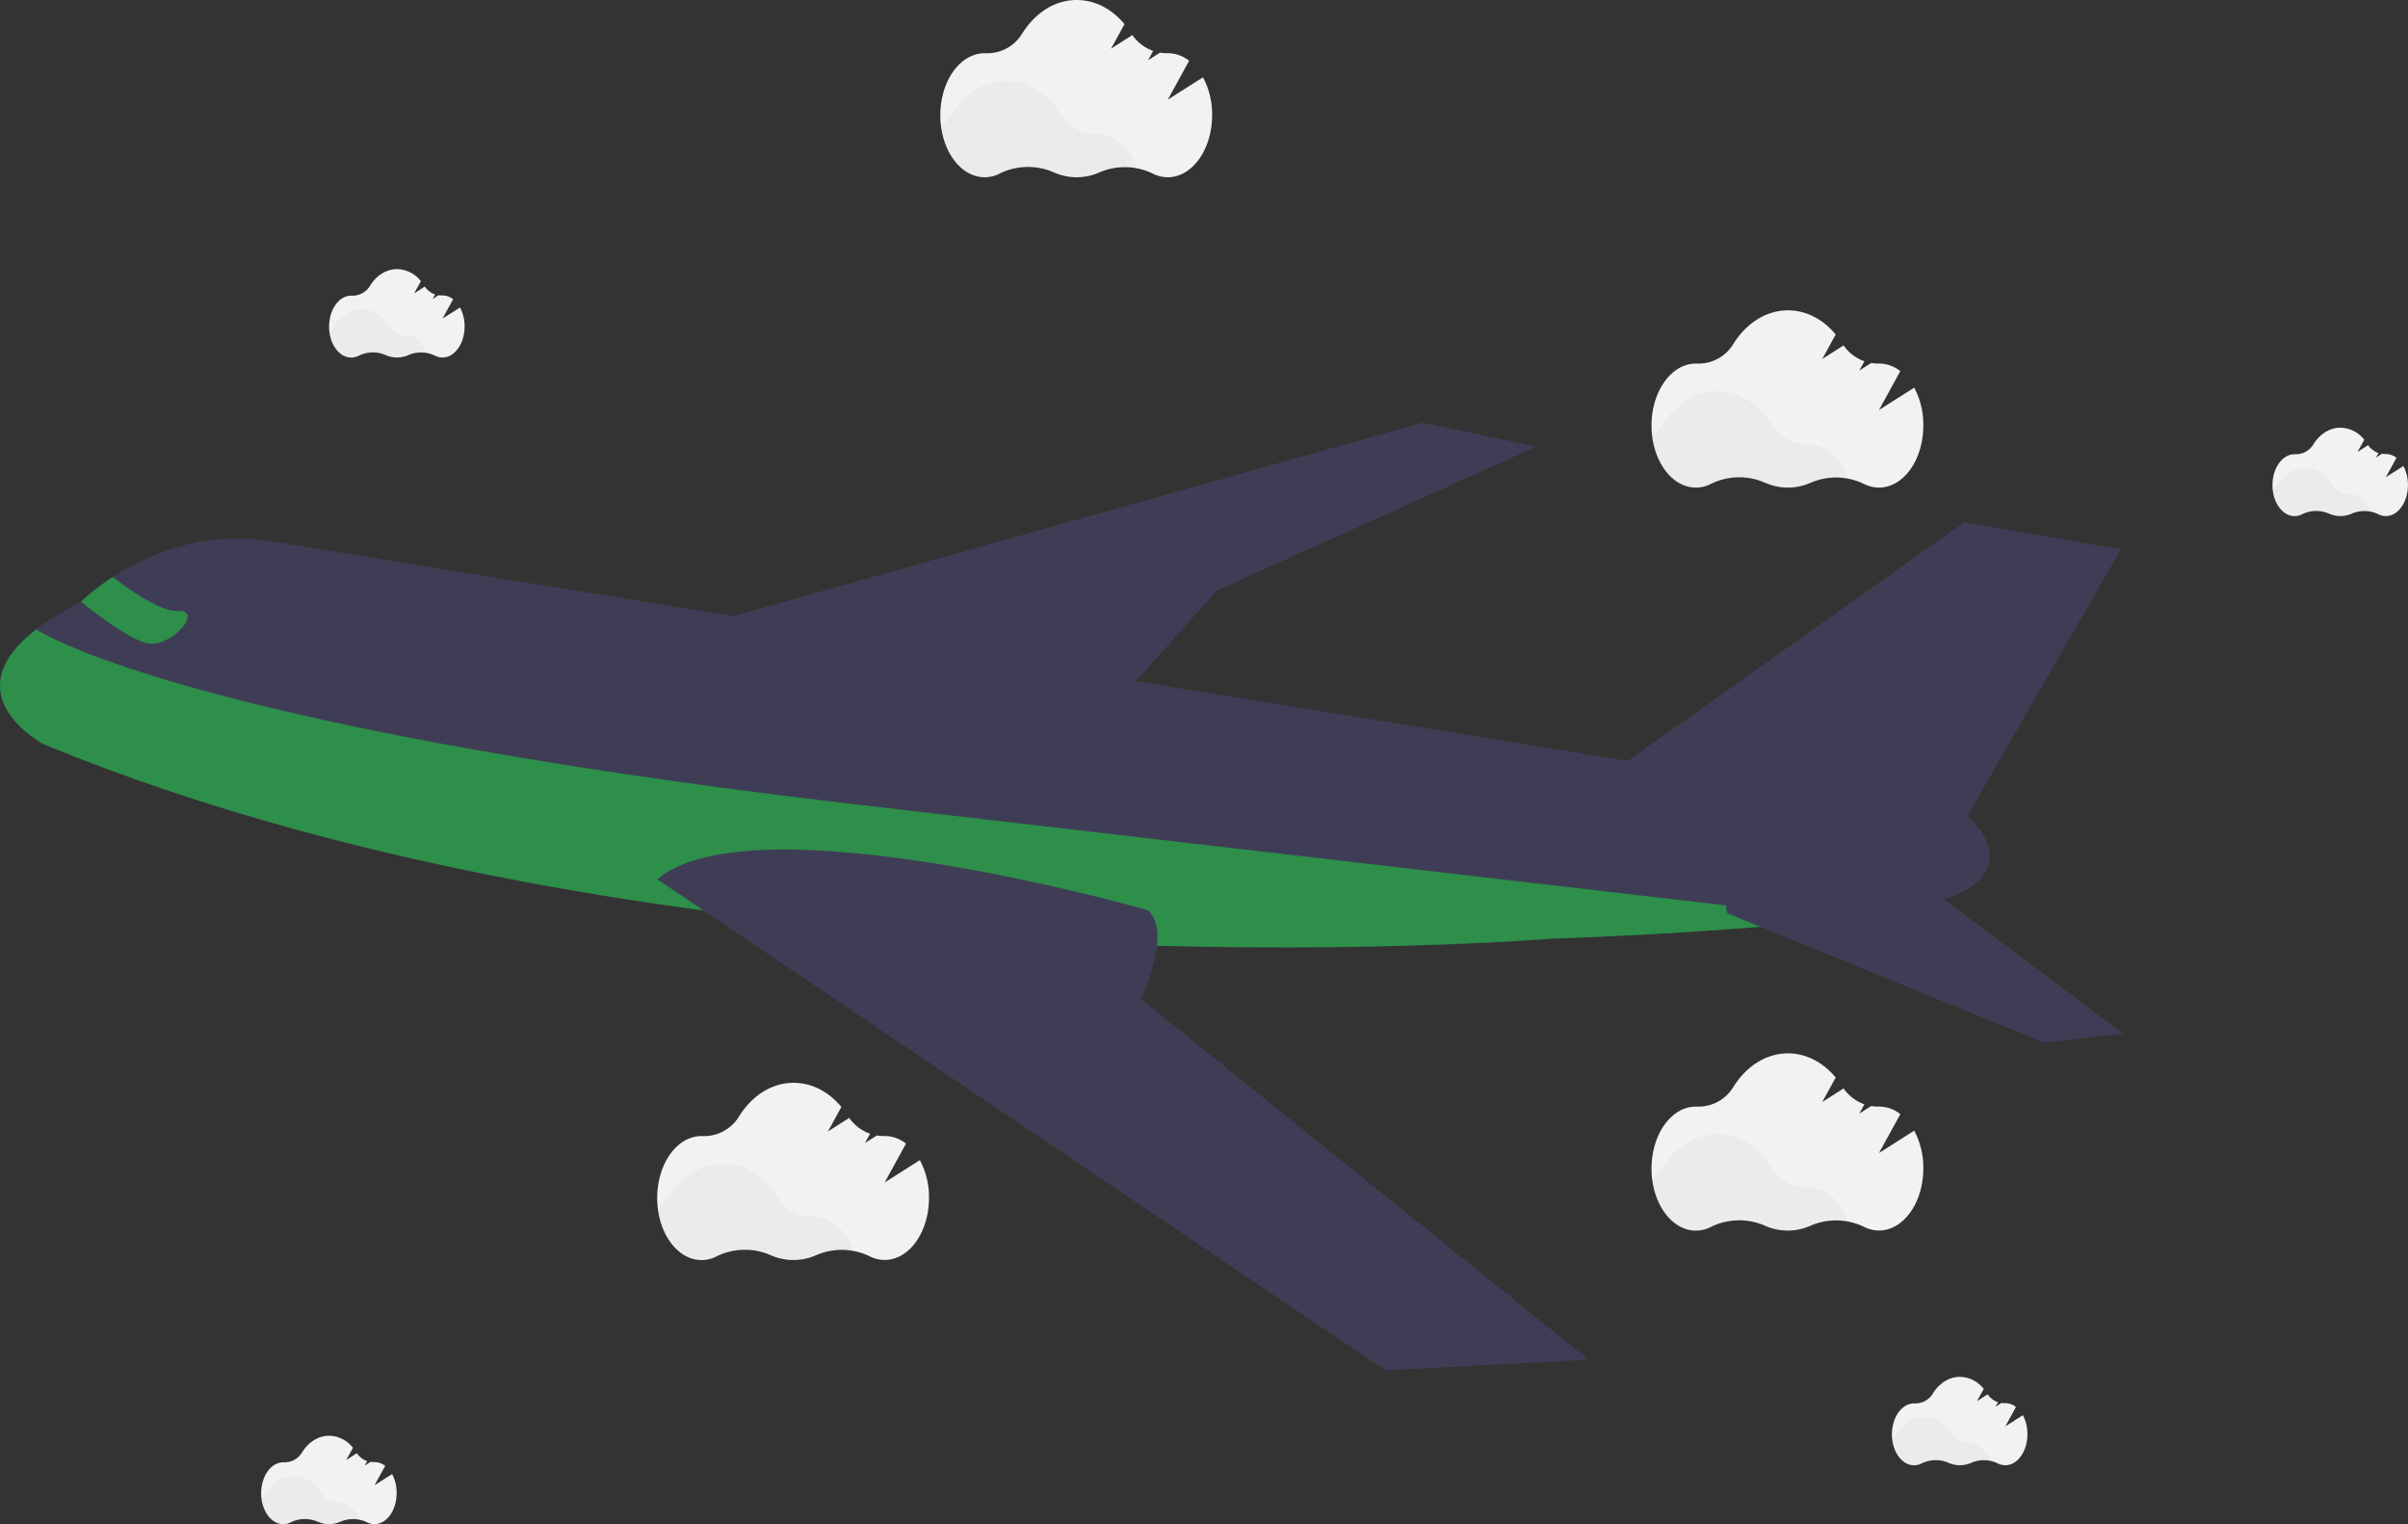
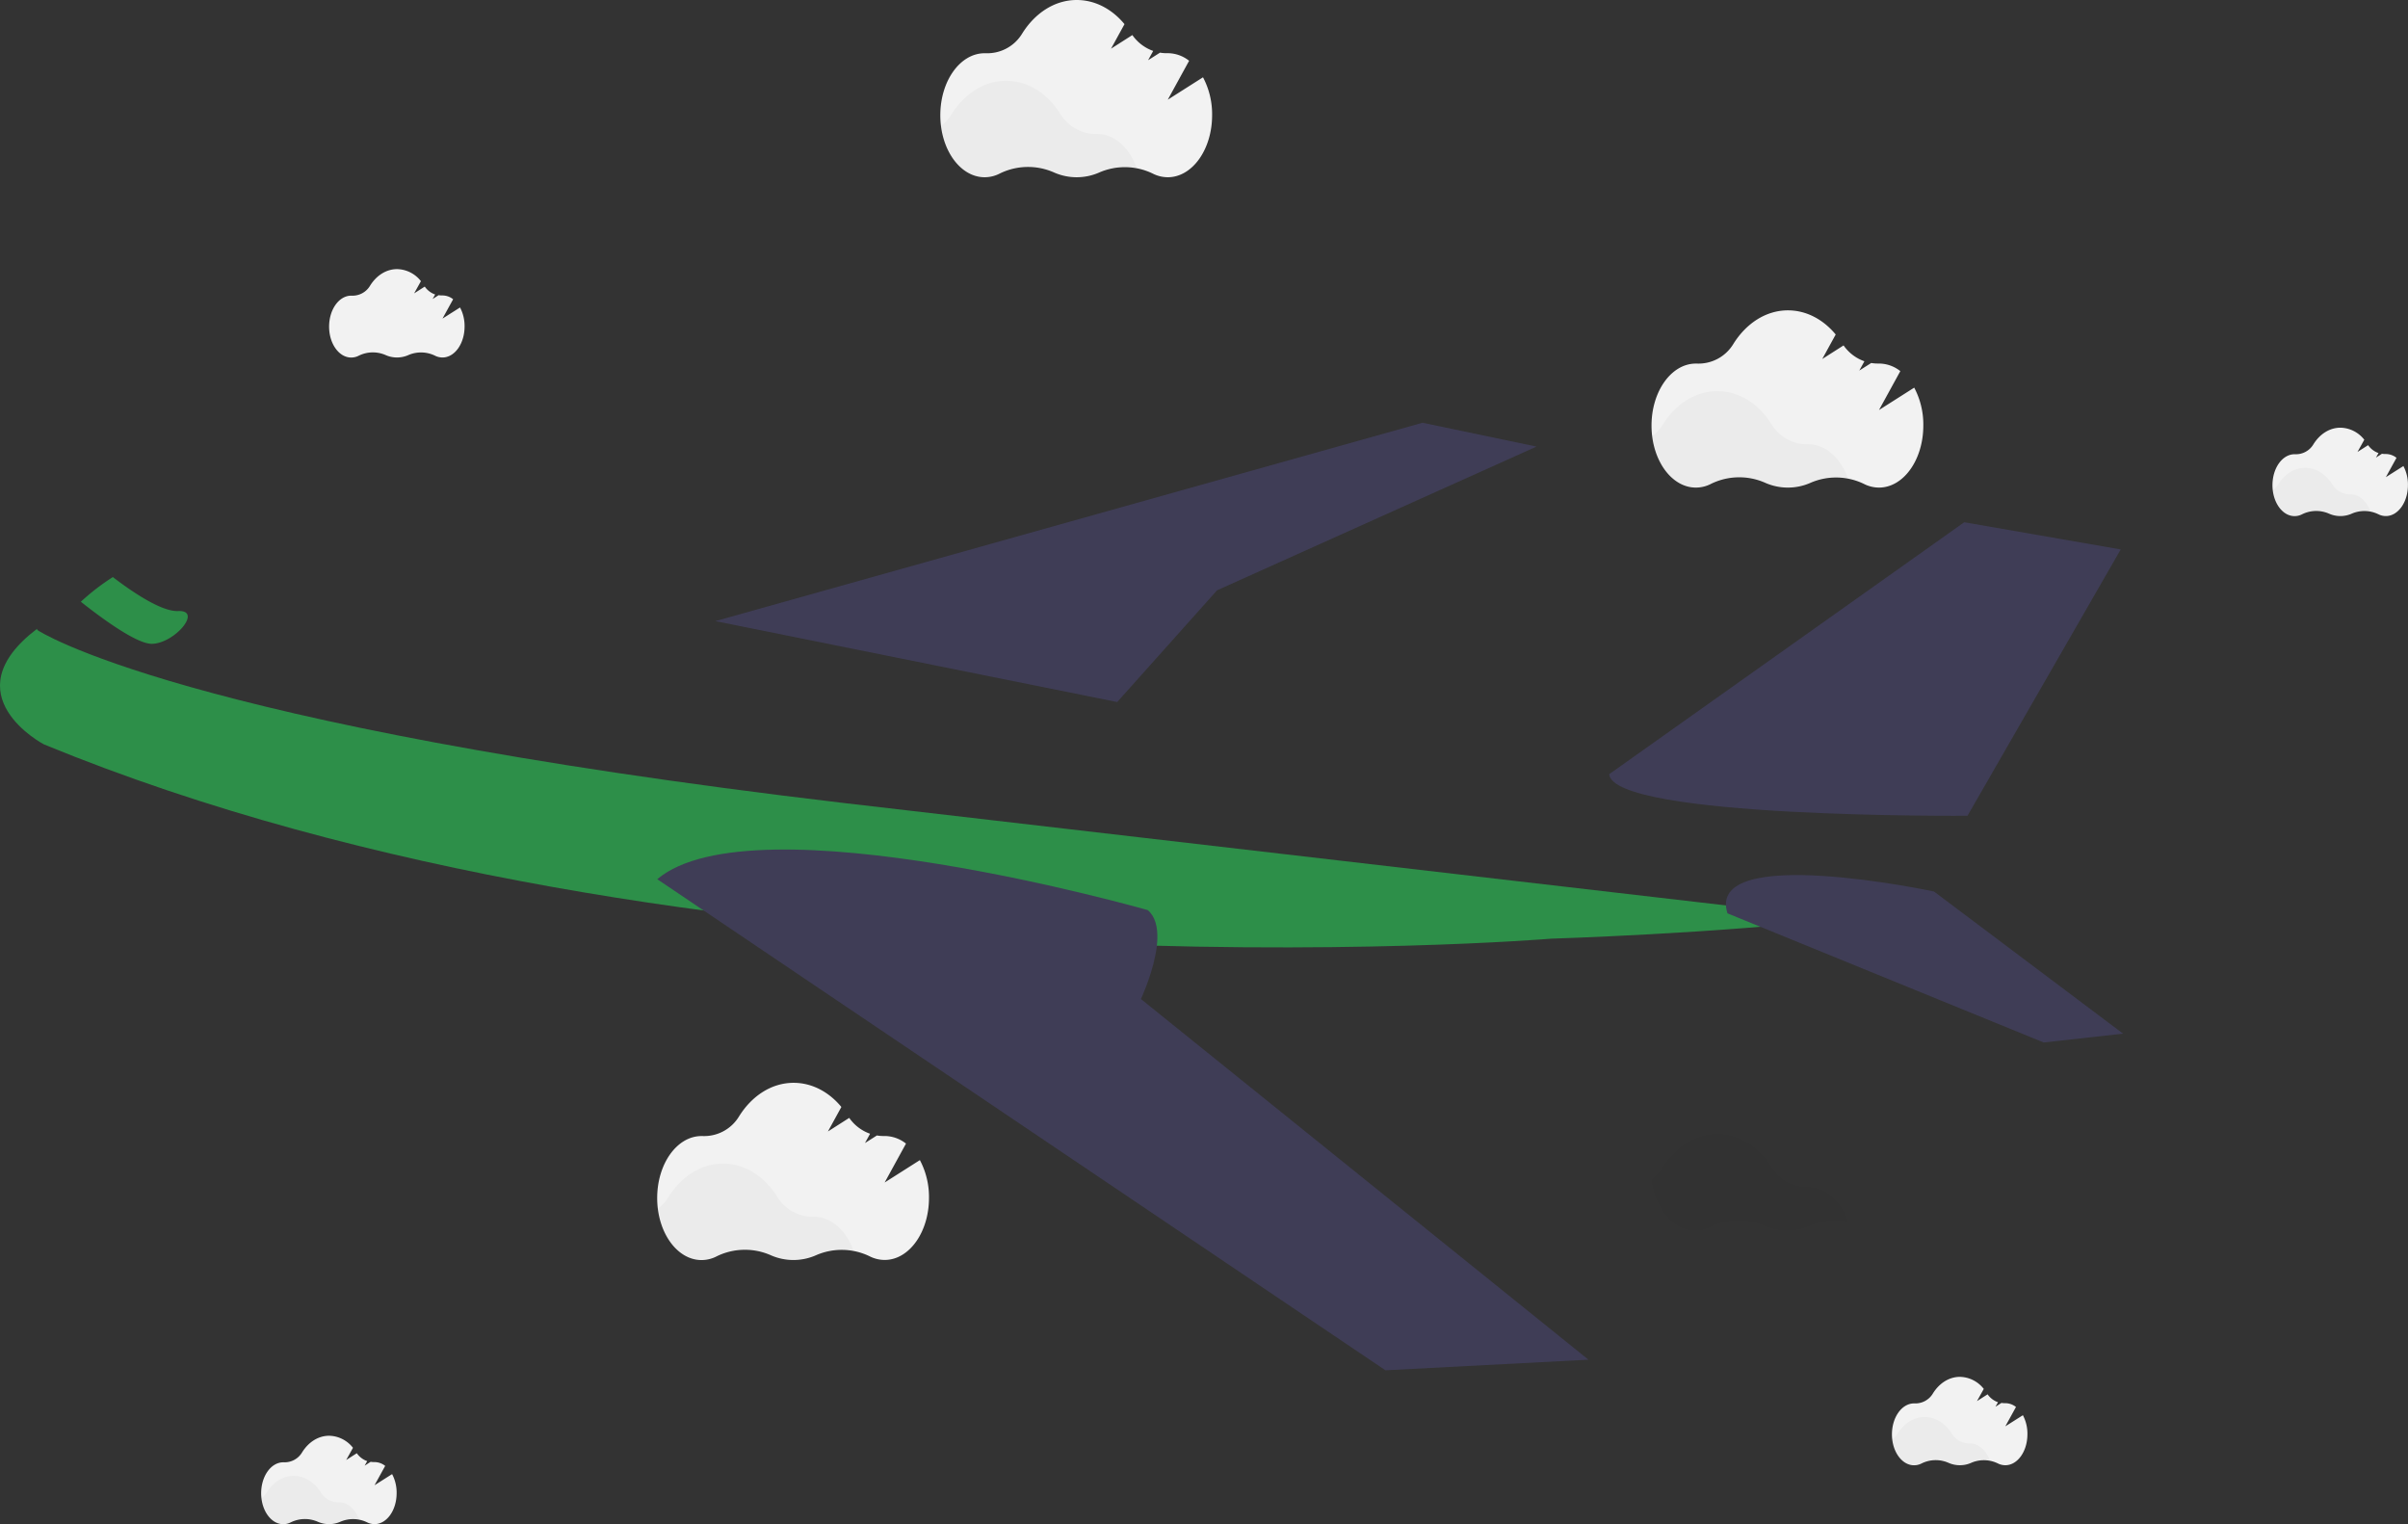
<svg xmlns="http://www.w3.org/2000/svg" viewBox="0 0 1063.14 672.79">
  <rect x="0" y="0" width="1063.14" height="672.79" fill="#333333" stroke="none" />
  <defs>
    <style>.cls-1{fill:#3f3d56;}.cls-2{fill:#2d8f49;}.cls-3{fill:#f2f2f2;}.cls-4{isolation:isolate;opacity:0.03;}</style>
  </defs>
  <g id="Layer_2" data-name="Layer 2">
    <g id="b8eef085-bbb0-4c81-9a53-f8aa424b48dc">
-       <path class="cls-1" d="M859.66,396.65c-9.77,3.6-26.93,6.56-46.79,8.94-54,6.48-128,8.78-128,8.78S304.46,445.92,19.35,328.58c0,0-41.47-21.74-3-51A126,126,0,0,1,35.17,266.1l.47-.47a100.65,100.65,0,0,1,14.13-10.89c14.77-9.55,39.71-20.87,70.07-15.74L868.66,360.11S896,383.22,859.66,396.65Z" />
      <path class="cls-1" d="M710.46,341.76,867.22,230.54l69.09,12L868.66,360.11S712.26,361.36,710.46,341.76Z" />
      <polygon class="cls-1" points="315.8 274.19 628.05 186.62 678.38 197.14 537.33 260.59 493.25 309.91 315.8 274.19" />
      <path class="cls-2" d="M812.87,405.59c-54,6.48-128,8.78-128,8.78S304.46,445.92,19.35,328.58c0,0-41.47-21.74-3-51l.13.54S78,319.7,371.94,354.41Z" />
      <path class="cls-1" d="M762.68,403.19l139.6,57,35.07-3.89-83.5-62.76S752.85,372,762.68,403.19Z" />
      <path class="cls-2" d="M67.1,284.21c-6.66.11-21.92-11.06-31.41-18.58a100.65,100.65,0,0,1,14.13-10.89c7.65,5.87,21.26,15.37,28.83,15C89.58,269.29,77.13,284,67.1,284.21Z" />
      <path class="cls-1" d="M701.31,600.22l-89.63,4.69L359.68,435,312.9,403.44l-22.72-15.33c42.63-36,216.56,13.65,216.56,13.65,3.33,2.81,4.39,7.48,4.24,12.64-.29,9.66-4.83,21-6.58,25.08-.42,1-.68,1.53-.68,1.53Z" />
      <path class="cls-3" d="M406.13,512.12,390.58,522,400,504.83a15.29,15.29,0,0,0-9.38-3.35h-.25a17.4,17.4,0,0,1-3.22-.24l-5.26,3.34,2.25-4.1a18.86,18.86,0,0,1-9.2-7l-9.41,6,5.94-10.82C366,482.05,358.55,478,350.38,478c-9.79,0-18.51,5.82-24.14,14.9a18,18,0,0,1-16,8.6h-.52c-10.81,0-19.57,12.25-19.57,27.37s8.76,27.37,19.57,27.37a14.54,14.54,0,0,0,6.81-1.71,28.3,28.3,0,0,1,23.69-.46,24.71,24.71,0,0,0,20.14,0,28.28,28.28,0,0,1,23.47.45,14.72,14.72,0,0,0,6.75,1.67c10.81,0,19.57-12.25,19.57-27.37A34.67,34.67,0,0,0,406.13,512.12Z" />
      <path class="cls-4" d="M376.88,552.17A29,29,0,0,0,360.11,554,24.61,24.61,0,0,1,340,554a28.23,28.23,0,0,0-23.69.46,14.73,14.73,0,0,1-6.82,1.71c-9.6,0-17.59-9.68-19.25-22.44a18.21,18.21,0,0,0,4.8-5.17c5.63-9.07,14.35-14.89,24.14-14.89s18.42,5.7,24,14.7a18.49,18.49,0,0,0,15.95,8.77h.25C367,537.11,373.66,543.23,376.88,552.17Z" />
-       <path class="cls-3" d="M845.13,499.12,829.58,509,839,491.83a15.29,15.29,0,0,0-9.38-3.35h-.25a17.4,17.4,0,0,1-3.22-.24l-5.26,3.34,2.25-4.1a18.86,18.86,0,0,1-9.2-7l-9.41,6,5.94-10.82C805,469.05,797.55,465,789.38,465c-9.79,0-18.51,5.82-24.14,14.9a18,18,0,0,1-16,8.6h-.52c-10.81,0-19.57,12.25-19.57,27.37s8.76,27.37,19.57,27.37a14.54,14.54,0,0,0,6.81-1.71,28.3,28.3,0,0,1,23.69-.46,24.71,24.71,0,0,0,20.14,0,28.28,28.28,0,0,1,23.47.45,14.72,14.72,0,0,0,6.75,1.67c10.81,0,19.57-12.25,19.57-27.37A34.67,34.67,0,0,0,845.13,499.12Z" />
      <path class="cls-4" d="M815.88,539.17A29,29,0,0,0,799.11,541,24.61,24.61,0,0,1,779,541a28.23,28.23,0,0,0-23.69.46,14.73,14.73,0,0,1-6.82,1.71c-9.6,0-17.59-9.68-19.25-22.44a18.21,18.21,0,0,0,4.8-5.17c5.63-9.07,14.35-14.89,24.14-14.89s18.42,5.7,24,14.7a18.52,18.52,0,0,0,16,8.77h.25C806,524.11,812.66,530.23,815.88,539.17Z" />
      <path class="cls-3" d="M845.13,171.12,829.58,181,839,163.83a15.29,15.29,0,0,0-9.38-3.35h-.25a17.4,17.4,0,0,1-3.22-.24l-5.26,3.34,2.25-4.1a18.86,18.86,0,0,1-9.2-7l-9.41,6,5.94-10.82C805,141.05,797.55,137,789.38,137c-9.79,0-18.51,5.82-24.14,14.9a18,18,0,0,1-16,8.6h-.52c-10.81,0-19.57,12.25-19.57,27.37s8.76,27.37,19.57,27.37a14.54,14.54,0,0,0,6.81-1.71,28.3,28.3,0,0,1,23.69-.46,24.71,24.71,0,0,0,20.14.05,28.28,28.28,0,0,1,23.47.45,14.72,14.72,0,0,0,6.75,1.67c10.81,0,19.57-12.25,19.57-27.37A34.67,34.67,0,0,0,845.13,171.12Z" />
      <path class="cls-4" d="M815.88,211.17A29,29,0,0,0,799.11,213,24.61,24.61,0,0,1,779,213a28.23,28.23,0,0,0-23.69.46,14.73,14.73,0,0,1-6.82,1.71c-9.6,0-17.59-9.68-19.25-22.44a18.21,18.21,0,0,0,4.8-5.17c5.63-9.07,14.35-14.89,24.14-14.89s18.42,5.7,24,14.7a18.52,18.52,0,0,0,16,8.77h.25C806,196.11,812.66,202.23,815.88,211.17Z" />
      <path class="cls-3" d="M203.11,135.73l-7.75,4.91,4.7-8.54a7.59,7.59,0,0,0-4.68-1.68h-.12a8.73,8.73,0,0,1-1.61-.12L191,132l1.12-2a9.36,9.36,0,0,1-4.59-3.49l-4.69,3,3-5.39a13.7,13.7,0,0,0-10.52-5.32c-4.88,0-9.23,2.9-12,7.43a9,9,0,0,1-8,4.29h-.26c-5.39,0-9.76,6.12-9.76,13.66s4.37,13.65,9.76,13.65a7.29,7.29,0,0,0,3.4-.85,14.07,14.07,0,0,1,11.82-.23,12.35,12.35,0,0,0,10,0,14.08,14.08,0,0,1,11.71.23,7.42,7.42,0,0,0,3.36.83c5.39,0,9.76-6.11,9.76-13.65A17.4,17.4,0,0,0,203.11,135.73Z" />
-       <path class="cls-4" d="M188.52,155.71a14.38,14.38,0,0,0-8.37.91,12.28,12.28,0,0,1-10.05,0,14.08,14.08,0,0,0-11.82.24,7.25,7.25,0,0,1-3.39.85c-4.79,0-8.78-4.83-9.61-11.19a9.36,9.36,0,0,0,2.4-2.58c2.8-4.53,7.15-7.43,12-7.43s9.18,2.87,12,7.34a9.2,9.2,0,0,0,8,4.37h.13C183.58,148.19,186.91,151.25,188.52,155.71Z" />
      <path class="cls-3" d="M893.11,624.73l-7.75,4.91,4.7-8.54a7.57,7.57,0,0,0-4.68-1.68h-.12a8.73,8.73,0,0,1-1.61-.12L881,621l1.12-2a9.36,9.36,0,0,1-4.59-3.49l-4.69,3,3-5.39a13.7,13.7,0,0,0-10.52-5.32c-4.88,0-9.23,2.9-12,7.43a9,9,0,0,1-8,4.29h-.26c-5.39,0-9.76,6.12-9.76,13.66s4.37,13.65,9.76,13.65a7.29,7.29,0,0,0,3.4-.85,14.07,14.07,0,0,1,11.82-.23,12.35,12.35,0,0,0,10,0,14.08,14.08,0,0,1,11.71.23,7.42,7.42,0,0,0,3.36.83c5.39,0,9.76-6.11,9.76-13.65A17.4,17.4,0,0,0,893.11,624.73Z" />
      <path class="cls-4" d="M878.52,644.71a14.38,14.38,0,0,0-8.37.91,12.28,12.28,0,0,1-10,0,14.08,14.08,0,0,0-11.82.24,7.25,7.25,0,0,1-3.39.85c-4.79,0-8.78-4.83-9.61-11.19a9.36,9.36,0,0,0,2.4-2.58c2.8-4.53,7.15-7.43,12-7.43s9.18,2.87,12,7.34a9.2,9.2,0,0,0,8,4.37h.13C873.58,637.19,876.91,640.25,878.52,644.71Z" />
      <path class="cls-3" d="M173.11,650.73l-7.75,4.91,4.7-8.54a7.59,7.59,0,0,0-4.68-1.68h-.12a8.73,8.73,0,0,1-1.61-.12L161,647l1.12-2a9.36,9.36,0,0,1-4.59-3.49l-4.69,3,3-5.39a13.7,13.7,0,0,0-10.52-5.32c-4.88,0-9.23,2.9-12,7.43a9,9,0,0,1-8,4.29h-.26c-5.39,0-9.76,6.12-9.76,13.66s4.37,13.65,9.76,13.65a7.29,7.29,0,0,0,3.4-.85,14.07,14.07,0,0,1,11.82-.23,12.35,12.35,0,0,0,10,0,14.08,14.08,0,0,1,11.71.23,7.42,7.42,0,0,0,3.36.83c5.39,0,9.76-6.11,9.76-13.65A17.4,17.4,0,0,0,173.11,650.73Z" />
      <path class="cls-4" d="M158.52,670.71a14.38,14.38,0,0,0-8.37.91,12.28,12.28,0,0,1-10.05,0,14.08,14.08,0,0,0-11.82.24,7.25,7.25,0,0,1-3.39.85c-4.79,0-8.78-4.83-9.61-11.19a9.36,9.36,0,0,0,2.4-2.58c2.8-4.53,7.15-7.43,12-7.43s9.18,2.87,12,7.34a9.2,9.2,0,0,0,8,4.37h.13C153.58,663.19,156.91,666.25,158.52,670.71Z" />
      <path class="cls-3" d="M531.13,34.12,515.58,44,525,26.83a15.29,15.29,0,0,0-9.38-3.35h-.25a17.4,17.4,0,0,1-3.22-.24l-5.26,3.34,2.25-4.1a18.86,18.86,0,0,1-9.2-7l-9.41,6,5.94-10.82C491,4.05,483.55,0,475.38,0c-9.79,0-18.51,5.82-24.14,14.9a18,18,0,0,1-16,8.6h-.52c-10.81,0-19.57,12.25-19.57,27.37s8.76,27.37,19.57,27.37a14.54,14.54,0,0,0,6.81-1.71,28.3,28.3,0,0,1,23.69-.46,24.71,24.71,0,0,0,20.14.05,28.28,28.28,0,0,1,23.47.45,14.72,14.72,0,0,0,6.75,1.67c10.81,0,19.57-12.25,19.57-27.37A34.67,34.67,0,0,0,531.13,34.12Z" />
      <path class="cls-4" d="M501.88,74.17A29,29,0,0,0,485.11,76,24.61,24.61,0,0,1,465,76a28.23,28.23,0,0,0-23.69.46,14.73,14.73,0,0,1-6.82,1.71c-9.6,0-17.59-9.68-19.25-22.44a18.21,18.21,0,0,0,4.8-5.17c5.63-9.07,14.35-14.89,24.14-14.89s18.42,5.7,24,14.7a18.52,18.52,0,0,0,16,8.77h.25C492,59.11,498.66,65.23,501.88,74.17Z" />
      <path class="cls-3" d="M1061.11,205.73l-7.75,4.91,4.7-8.54a7.59,7.59,0,0,0-4.68-1.68h-.12a8.73,8.73,0,0,1-1.61-.12L1049,202l1.12-2a9.36,9.36,0,0,1-4.59-3.49l-4.69,3,3-5.39a13.7,13.7,0,0,0-10.52-5.32c-4.88,0-9.23,2.9-12,7.43a9,9,0,0,1-8,4.29h-.26c-5.39,0-9.76,6.12-9.76,13.66s4.37,13.65,9.76,13.65a7.29,7.29,0,0,0,3.4-.85,14.07,14.07,0,0,1,11.82-.23,12.35,12.35,0,0,0,10,0,14.08,14.08,0,0,1,11.71.23,7.42,7.42,0,0,0,3.36.83c5.39,0,9.76-6.11,9.76-13.65A17.4,17.4,0,0,0,1061.11,205.73Z" />
      <path class="cls-4" d="M1046.52,225.71a14.38,14.38,0,0,0-8.37.91,12.17,12.17,0,0,1-10,0,14.08,14.08,0,0,0-11.82.24,7.25,7.25,0,0,1-3.39.85c-4.79,0-8.78-4.83-9.61-11.19a9.36,9.36,0,0,0,2.4-2.58c2.8-4.53,7.15-7.43,12-7.43s9.18,2.87,12,7.34a9.22,9.22,0,0,0,8,4.37h.13C1041.58,218.19,1044.91,221.25,1046.52,225.71Z" />
    </g>
  </g>
</svg>